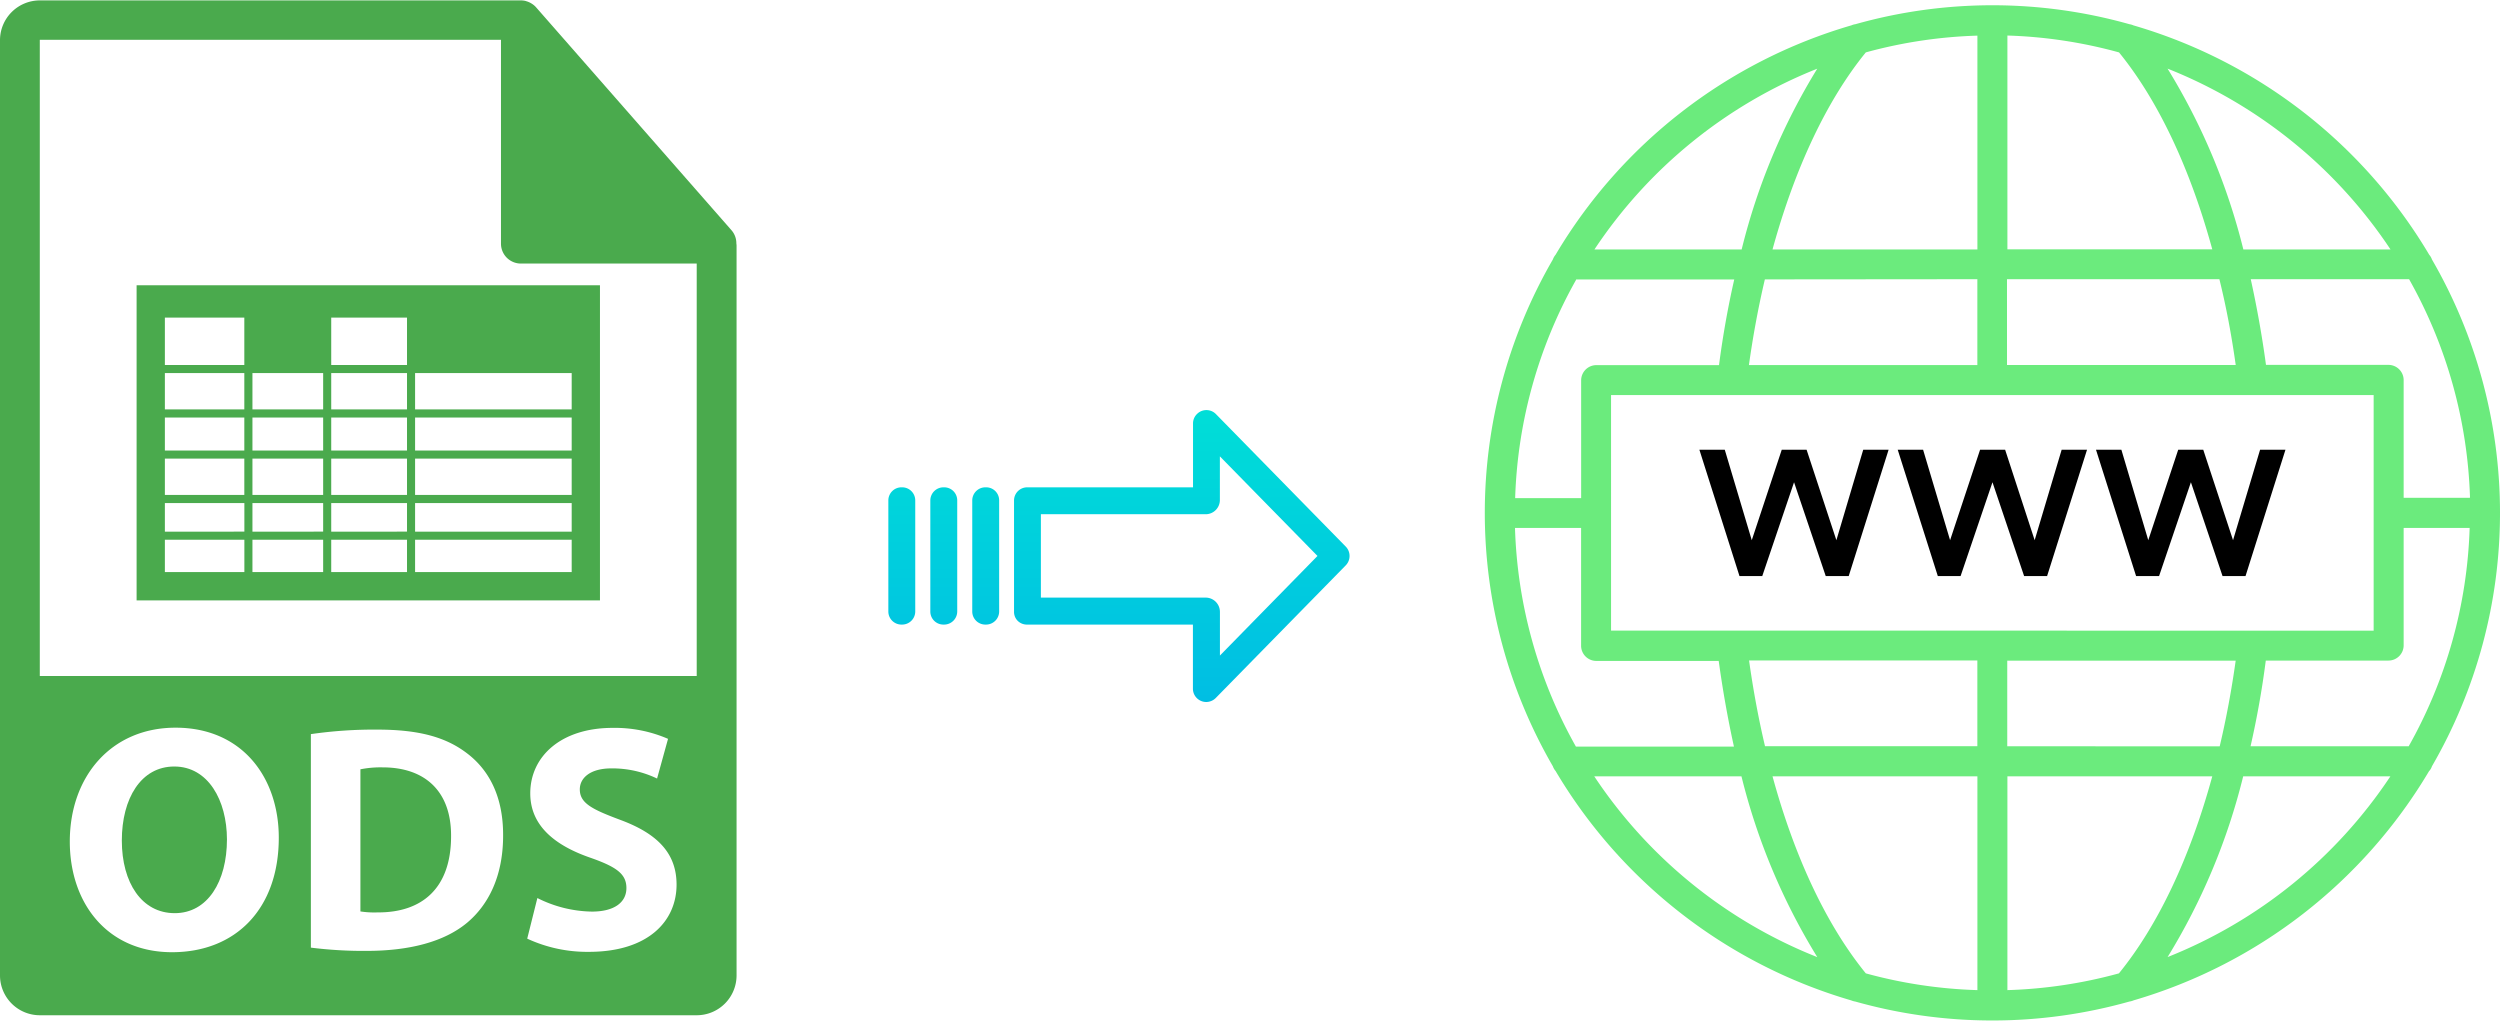
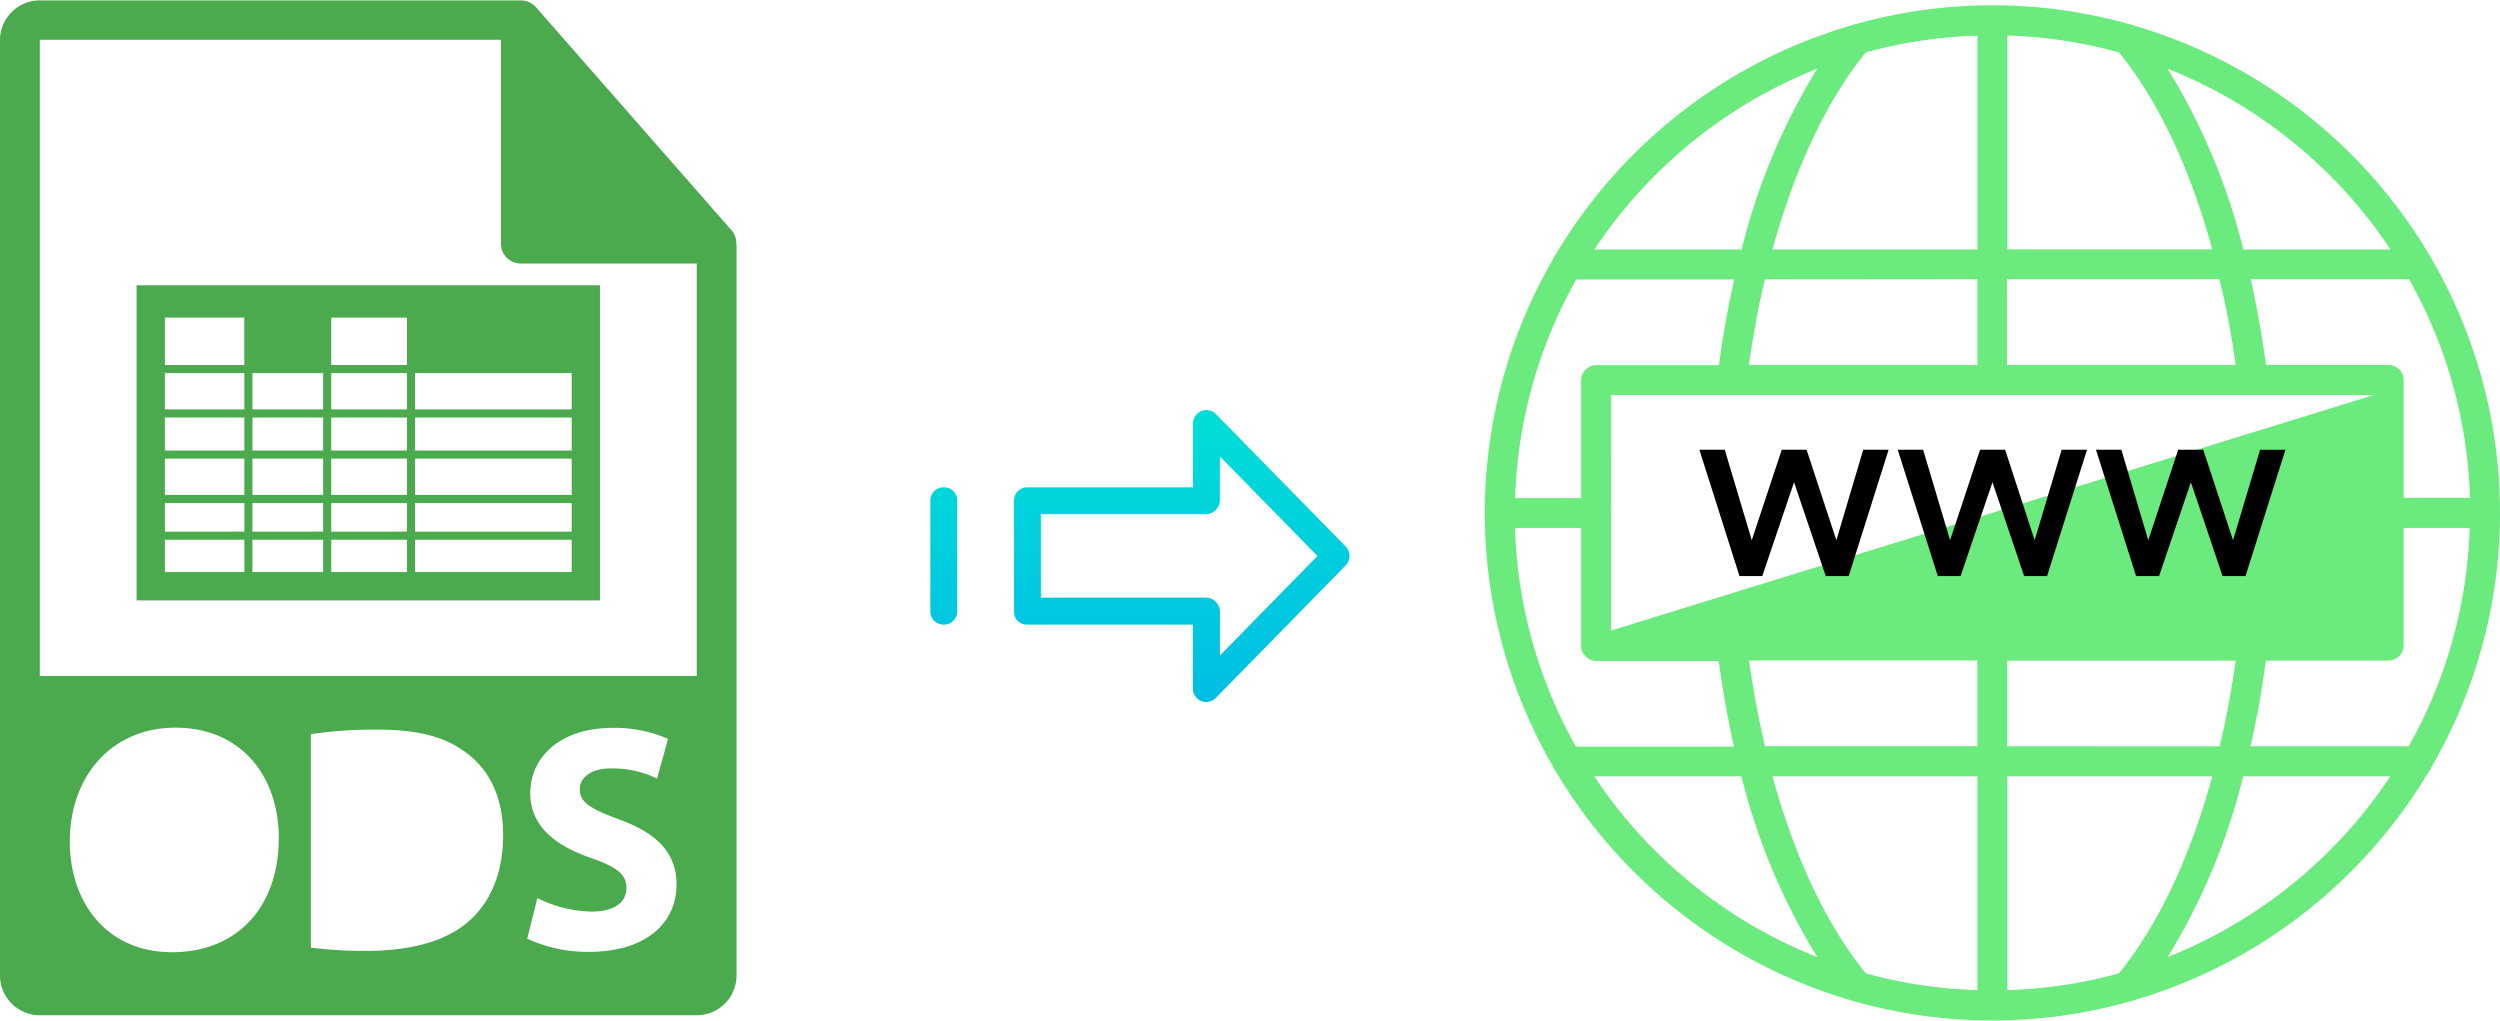
<svg xmlns="http://www.w3.org/2000/svg" xmlns:xlink="http://www.w3.org/1999/xlink" viewBox="0 0 492.49 201.04">
  <defs>
    <style>.cls-1{fill:#4aaa4d;}.cls-2{fill:#6beb7d;}.cls-3{fill:url(#linear-gradient);}.cls-4{fill:url(#linear-gradient-2);}.cls-5{fill:url(#linear-gradient-3);}.cls-6{fill:url(#linear-gradient-4);}</style>
    <linearGradient id="linear-gradient" x1="232.81" y1="135.98" x2="232.81" y2="16.77" gradientTransform="matrix(1, 0, 0, -1, 0, 186.66)" gradientUnits="userSpaceOnUse">
      <stop offset="0" stop-color="#00efd1" />
      <stop offset="1" stop-color="#00acea" />
    </linearGradient>
    <linearGradient id="linear-gradient-2" x1="194.16" y1="135.98" x2="194.16" y2="16.77" xlink:href="#linear-gradient" />
    <linearGradient id="linear-gradient-3" x1="185.91" y1="135.98" x2="185.91" y2="16.77" xlink:href="#linear-gradient" />
    <linearGradient id="linear-gradient-4" x1="177.67" y1="135.98" x2="177.67" y2="16.77" xlink:href="#linear-gradient" />
  </defs>
  <title>ods to webp</title>
  <g id="Layer_2" data-name="Layer 2">
    <g id="Layer_2-2" data-name="Layer 2">
-       <path class="cls-1" d="M75.39,151.17a20.3,20.3,0,0,0-4.39.38v28a18,18,0,0,0,3.37.19c8.77.06,14.49-4.76,14.49-15C88.92,155.87,83.71,151.17,75.39,151.17Z" />
-       <path class="cls-1" d="M34.33,151C27.79,151,24,157.26,24,165.59s3.94,14.3,10.42,14.3,10.29-6.23,10.29-14.55C44.69,157.65,41,151,34.33,151Z" />
      <path class="cls-1" d="M145.06,47.93a3.9,3.9,0,0,0-.93-2.54l-38.57-44,0,0a3.74,3.74,0,0,0-.78-.65c-.08-.06-.17-.1-.25-.15a3.8,3.8,0,0,0-.78-.33l-.21-.07a3.82,3.82,0,0,0-.9-.11H7.84A7.85,7.85,0,0,0,0,7.84V192.16A7.85,7.85,0,0,0,7.84,200H137.25a7.85,7.85,0,0,0,7.85-7.84V48.36C145.1,48.22,145.07,48.07,145.06,47.93ZM33.89,187.58c-12.71,0-20.14-9.6-20.14-21.8,0-12.84,8.19-22.43,20.84-22.43,13.15,0,20.33,9.85,20.33,21.67C54.92,179.06,46.41,187.58,33.89,187.58ZM92,181.79c-4.51,3.75-11.37,5.53-19.76,5.53a83.29,83.29,0,0,1-11-.64V144.62a86.78,86.78,0,0,1,13.1-.89c8.13,0,13.4,1.46,17.53,4.57,4.45,3.31,7.24,8.58,7.24,16.15C99.15,172.64,96.17,178.3,92,181.79Zm24,5.72a28.08,28.08,0,0,1-12.14-2.6l2-8a24.62,24.62,0,0,0,10.74,2.67c4.45,0,6.8-1.84,6.8-4.64s-2-4.19-7.18-6c-7.12-2.48-11.76-6.42-11.76-12.65,0-7.31,6.1-12.9,16.21-12.9a26.33,26.33,0,0,1,10.93,2.16l-2.16,7.82a20.36,20.36,0,0,0-9-2c-4.19,0-6.22,1.9-6.22,4.13,0,2.73,2.41,3.93,7.94,6,7.56,2.79,11.12,6.74,11.12,12.77C133.28,181.41,127.75,187.51,116,187.51Zm21.25-54.34H7.84V7.84H98.69V48a3.92,3.92,0,0,0,3.92,3.92h34.64Z" />
      <path class="cls-1" d="M26.91,56.19v62.09h91.28V56.19Zm85.71,56.5H81.77v-6.36h30.85v6.36Zm-32.44,0H65.25v-6.36H80.18Zm-16.52,0H49.73v-6.36H63.66Zm-15.52,0H32.48v-6.36H48.14Zm33.63-39.2h30.85v7.16H81.77Zm0,8.76h30.85v6.5H81.77Zm0,8.09h30.85V97.5H81.77Zm30.85,8.76v5.63H81.77V99.1ZM65.25,62.56H80.18V71.9H65.25Zm0,10.93H80.18v7.16H65.25Zm0,8.76H80.18v6.5H65.25Zm0,8.09H80.18V97.5H65.25ZM80.18,99.1v5.63H65.25V99.1ZM49.73,73.49H63.66v7.16H49.73Zm0,8.76H63.66v6.5H49.73Zm0,8.09H63.66V97.5H49.73ZM63.66,99.1v5.63H49.73V99.1ZM32.48,62.56H48.13V71.9H32.48Zm0,10.93H48.13v7.16H32.48Zm0,8.76H48.13v6.5H32.48Zm0,8.09H48.13V97.5H32.48ZM48.14,99.1v5.63H32.48V99.1Z" />
    </g>
    <g id="Layer_8" data-name="Layer 8">
-       <path class="cls-2" d="M478.55,151.88a2.57,2.57,0,0,0,.53-.92,99.64,99.64,0,0,0,0-99.85,2.66,2.66,0,0,0-.53-.92A100.42,100.42,0,0,0,420.28,5a3,3,0,0,0-.78-.23,99.49,99.49,0,0,0-54,0,2.84,2.84,0,0,0-.77.22,100.45,100.45,0,0,0-58.29,45.2,3,3,0,0,0-.53.92,99.64,99.64,0,0,0,0,99.85,2.91,2.91,0,0,0,.53.92,100.45,100.45,0,0,0,58.23,45.19,3.26,3.26,0,0,0,.81.23,99.57,99.57,0,0,0,54,0,3.17,3.17,0,0,0,.85-.24,100.41,100.41,0,0,0,58.2-45.18Zm-83.1,43.17V152.93h40.36c-4.39,16.06-10.71,29.39-18.39,38.82A93.25,93.25,0,0,1,395.45,195.05Zm-27.89-3.3c-7.68-9.43-14-22.76-18.38-38.82h40.36v42.12A93.41,93.41,0,0,1,367.56,191.75ZM298.47,104h13V127.2a3,3,0,0,0,2.95,3h24.16c.79,5.78,1.8,11.43,3,16.88H310.45a93.59,93.59,0,0,1-12-43Zm12-48.95h31.17c-1.24,5.45-2.25,11.1-3,16.88H314.43a3,3,0,0,0-2.95,3v23.2h-13a93.59,93.59,0,0,1,12-43ZM389.54,7V49.14H349.18c4.39-16,10.7-29.39,18.38-38.82a93.41,93.41,0,0,1,22-3.3Zm27.88,3.3c7.68,9.43,14,22.76,18.39,38.82H395.45V7A93.25,93.25,0,0,1,417.42,10.32Zm69.09,87.77h-13V74.88a3,3,0,0,0-3-3H446.39c-.78-5.78-1.8-11.42-3-16.88h31.19a93.46,93.46,0,0,1,12,43Zm-12,48.94H443.35c1.24-5.45,2.26-11.1,3-16.88h24.16a3,3,0,0,0,3-3V104h13a93.46,93.46,0,0,1-12,43Zm-79.09,0V130.15h45c-.81,5.79-1.86,11.44-3.15,16.88Zm-78.05-22.79V77.83H467.6v46.41Zm123-52.32h-45V55h41.84C438.57,60.48,439.62,66.13,440.43,71.92ZM389.53,55V71.92h-45c.81-5.79,1.86-11.44,3.14-16.88Zm-45,75.11h45V147H347.7c-1.28-5.44-2.33-11.09-3.14-16.88ZM427,188.55a124.91,124.91,0,0,0,14.9-35.62h29A94.57,94.57,0,0,1,427,188.54ZM470.93,49.14h-29A125.34,125.34,0,0,0,427,13.52a94.65,94.65,0,0,1,43.92,35.62ZM358,13.52a125,125,0,0,0-14.9,35.62h-29A94.66,94.66,0,0,1,358,13.53ZM314.06,152.93h29A125,125,0,0,0,358,188.55,94.63,94.63,0,0,1,314.06,152.93Z" />
+       <path class="cls-2" d="M478.55,151.88a2.57,2.57,0,0,0,.53-.92,99.64,99.64,0,0,0,0-99.85,2.66,2.66,0,0,0-.53-.92A100.42,100.42,0,0,0,420.28,5a3,3,0,0,0-.78-.23,99.49,99.49,0,0,0-54,0,2.84,2.84,0,0,0-.77.22,100.45,100.45,0,0,0-58.29,45.2,3,3,0,0,0-.53.92,99.64,99.64,0,0,0,0,99.85,2.91,2.91,0,0,0,.53.92,100.45,100.45,0,0,0,58.23,45.19,3.26,3.26,0,0,0,.81.23,99.57,99.57,0,0,0,54,0,3.17,3.17,0,0,0,.85-.24,100.41,100.41,0,0,0,58.2-45.18Zm-83.1,43.17V152.93h40.36c-4.39,16.06-10.71,29.39-18.39,38.82A93.25,93.25,0,0,1,395.45,195.05Zm-27.89-3.3c-7.68-9.43-14-22.76-18.38-38.82h40.36v42.12A93.41,93.41,0,0,1,367.56,191.75ZM298.47,104h13V127.2a3,3,0,0,0,2.95,3h24.16c.79,5.78,1.8,11.43,3,16.88H310.45a93.59,93.59,0,0,1-12-43Zm12-48.95h31.17c-1.24,5.45-2.25,11.1-3,16.88H314.43a3,3,0,0,0-2.95,3v23.2h-13a93.59,93.59,0,0,1,12-43ZM389.54,7V49.14H349.18c4.39-16,10.7-29.39,18.38-38.82a93.41,93.41,0,0,1,22-3.3Zm27.88,3.3c7.68,9.43,14,22.76,18.39,38.82H395.45V7A93.25,93.25,0,0,1,417.42,10.32Zm69.09,87.77h-13V74.88a3,3,0,0,0-3-3H446.39c-.78-5.78-1.8-11.42-3-16.88h31.19a93.46,93.46,0,0,1,12,43Zm-12,48.94H443.35c1.24-5.45,2.26-11.1,3-16.88h24.16a3,3,0,0,0,3-3V104h13a93.46,93.46,0,0,1-12,43Zm-79.09,0V130.15h45c-.81,5.79-1.86,11.44-3.15,16.88Zm-78.05-22.79V77.83H467.6Zm123-52.32h-45V55h41.84C438.57,60.48,439.62,66.13,440.43,71.92ZM389.53,55V71.92h-45c.81-5.79,1.86-11.44,3.14-16.88Zm-45,75.11h45V147H347.7c-1.28-5.44-2.33-11.09-3.14-16.88ZM427,188.55a124.91,124.91,0,0,0,14.9-35.62h29A94.57,94.57,0,0,1,427,188.54ZM470.93,49.14h-29A125.34,125.34,0,0,0,427,13.52a94.65,94.65,0,0,1,43.92,35.62ZM358,13.52a125,125,0,0,0-14.9,35.62h-29A94.66,94.66,0,0,1,358,13.53ZM314.06,152.93h29A125,125,0,0,0,358,188.55,94.63,94.63,0,0,1,314.06,152.93Z" />
      <path d="M361.76,106.42l-5.87-17.83H351l-5.91,17.83-5.32-17.83h-5l7.9,24.89h4.49L353.42,95l6.24,18.48h4.53l7.86-24.89h-5Z" />
      <path d="M398.74,113.48h4.53l7.87-24.89h-5l-5.32,17.83L395,88.59h-4.93l-5.91,17.83-5.32-17.83h-5l7.9,24.89h4.49L392.51,95Z" />
      <path d="M425.33,113.48,431.6,95l6.23,18.48h4.53l7.87-24.89h-5l-5.33,17.83-5.87-17.83h-4.93l-5.9,17.83L417.9,88.59h-5l7.9,24.89Z" />
    </g>
    <g id="Layer_3" data-name="Layer 3">
      <path class="cls-3" d="M239.51,81.55a2.62,2.62,0,0,0-3.7,0,2.59,2.59,0,0,0-.79,1.91V96H202.41a2.6,2.6,0,0,0-2.65,2.55v22a2.5,2.5,0,0,0,.77,1.8,2.6,2.6,0,0,0,1.88.69H235v12.6a2.62,2.62,0,0,0,1.62,2.45,2.57,2.57,0,0,0,1,.2,2.65,2.65,0,0,0,1.89-.8l25.59-26.11a2.65,2.65,0,0,0,0-3.71Zm.81,47.59v-8.63a2.81,2.81,0,0,0-2.7-2.78H205.05V101.3h32.56a2.8,2.8,0,0,0,2.7-2.77V89.9l19.23,19.62Z" />
-       <path class="cls-4" d="M194.17,96h0a2.59,2.59,0,0,0-2.64,2.55v21.93a2.58,2.58,0,0,0,2.58,2.56h.07a2.59,2.59,0,0,0,2.65-2.54V98.56A2.56,2.56,0,0,0,194.23,96Z" />
      <path class="cls-5" d="M185.92,96h0a2.6,2.6,0,0,0-2.65,2.55v21.93a2.57,2.57,0,0,0,2.58,2.56h.07a2.59,2.59,0,0,0,2.65-2.54V98.56A2.57,2.57,0,0,0,186,96Z" />
-       <path class="cls-6" d="M177.68,96h0A2.59,2.59,0,0,0,175,98.55v21.93a2.58,2.58,0,0,0,2.58,2.56h.07a2.59,2.59,0,0,0,2.65-2.54v0l0-21.89A2.58,2.58,0,0,0,177.74,96Z" />
    </g>
  </g>
</svg>